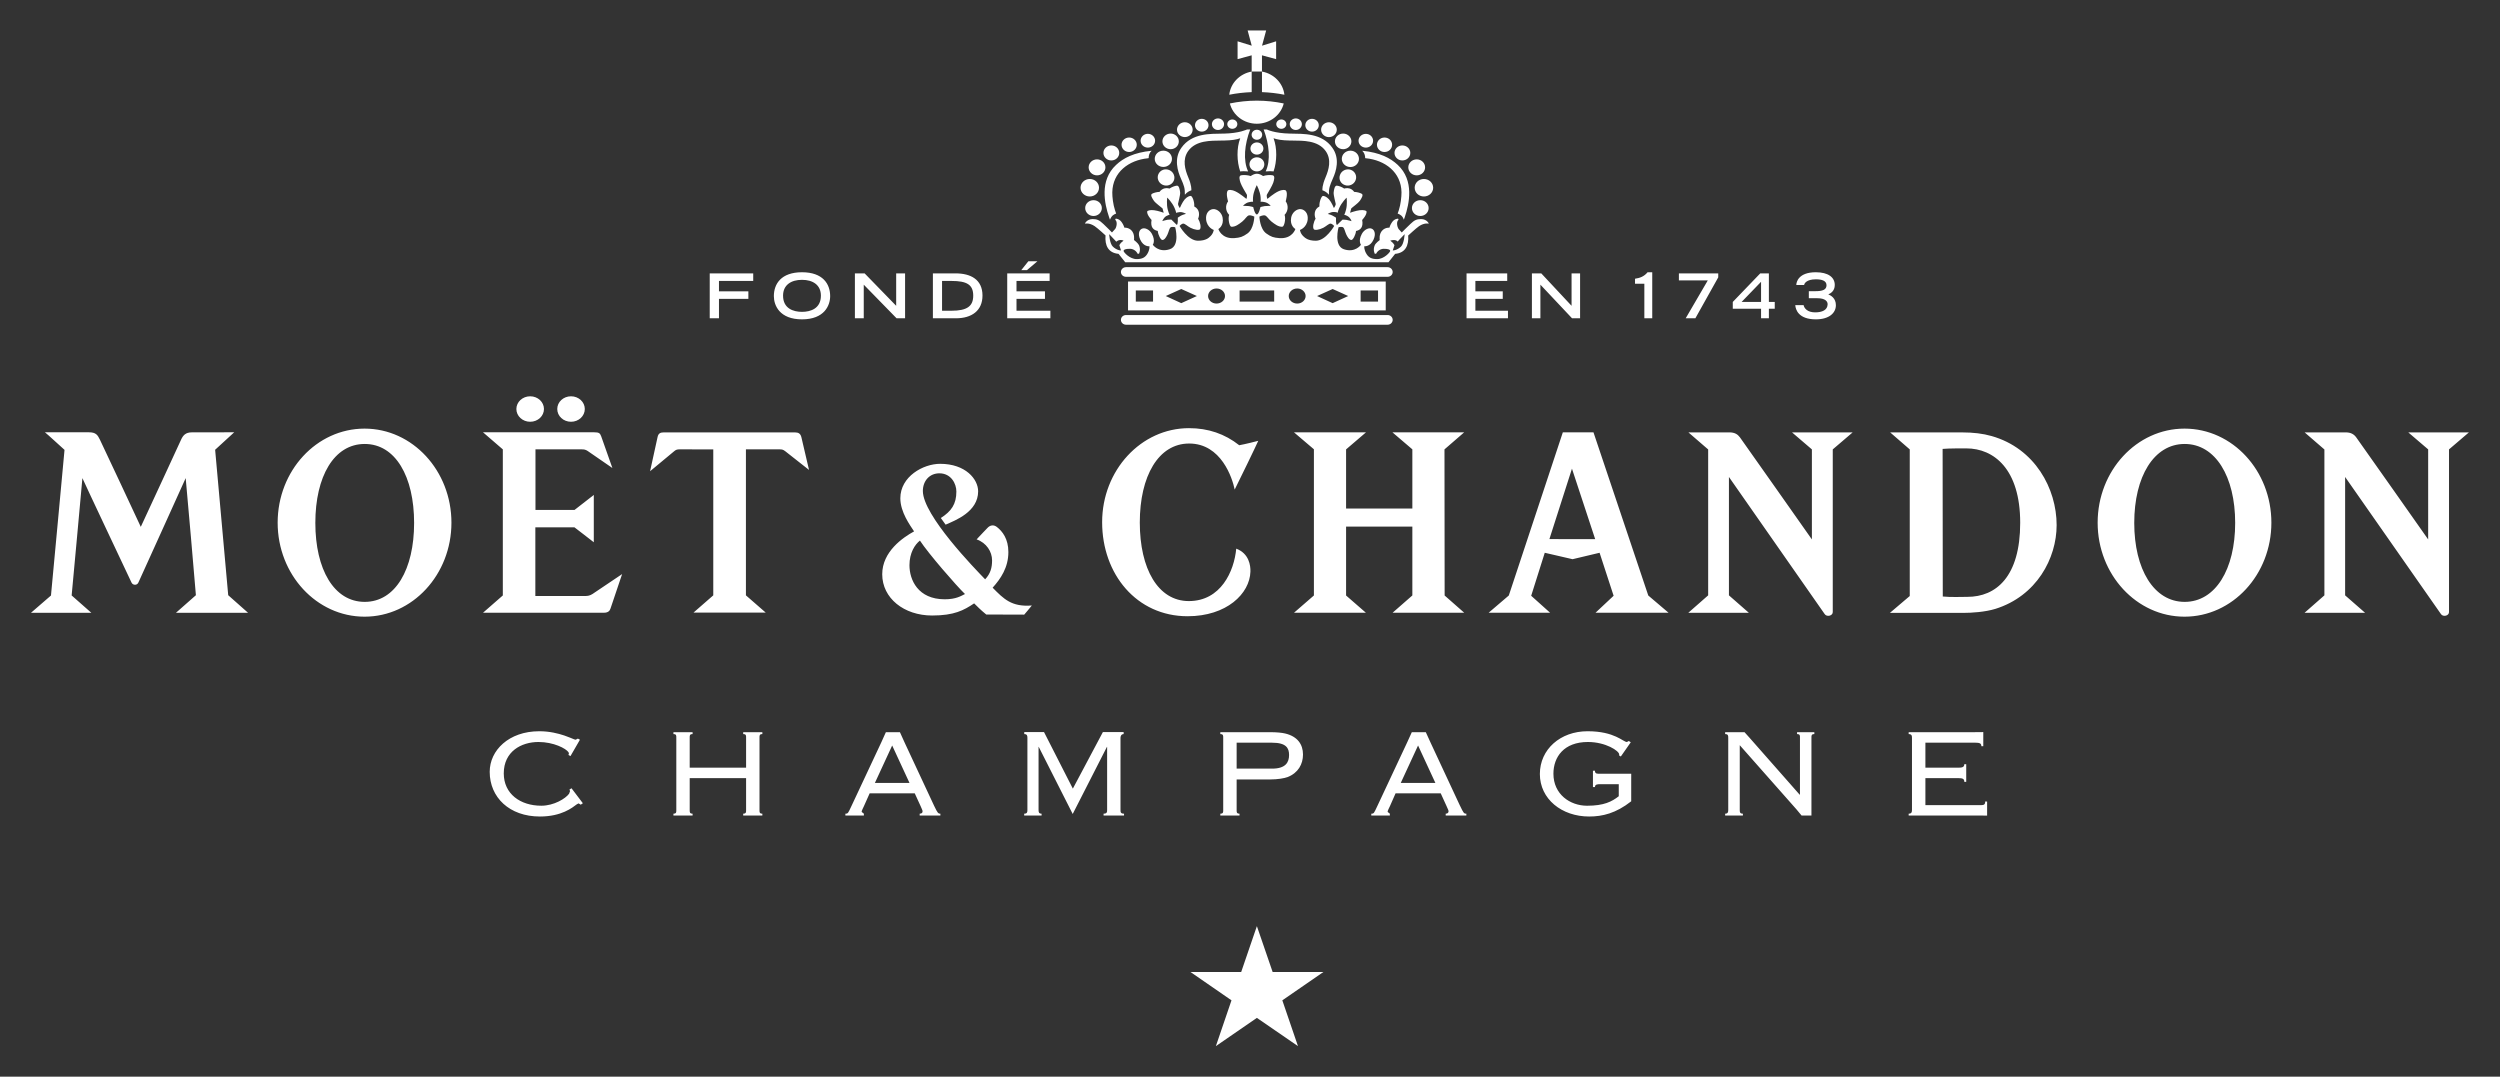
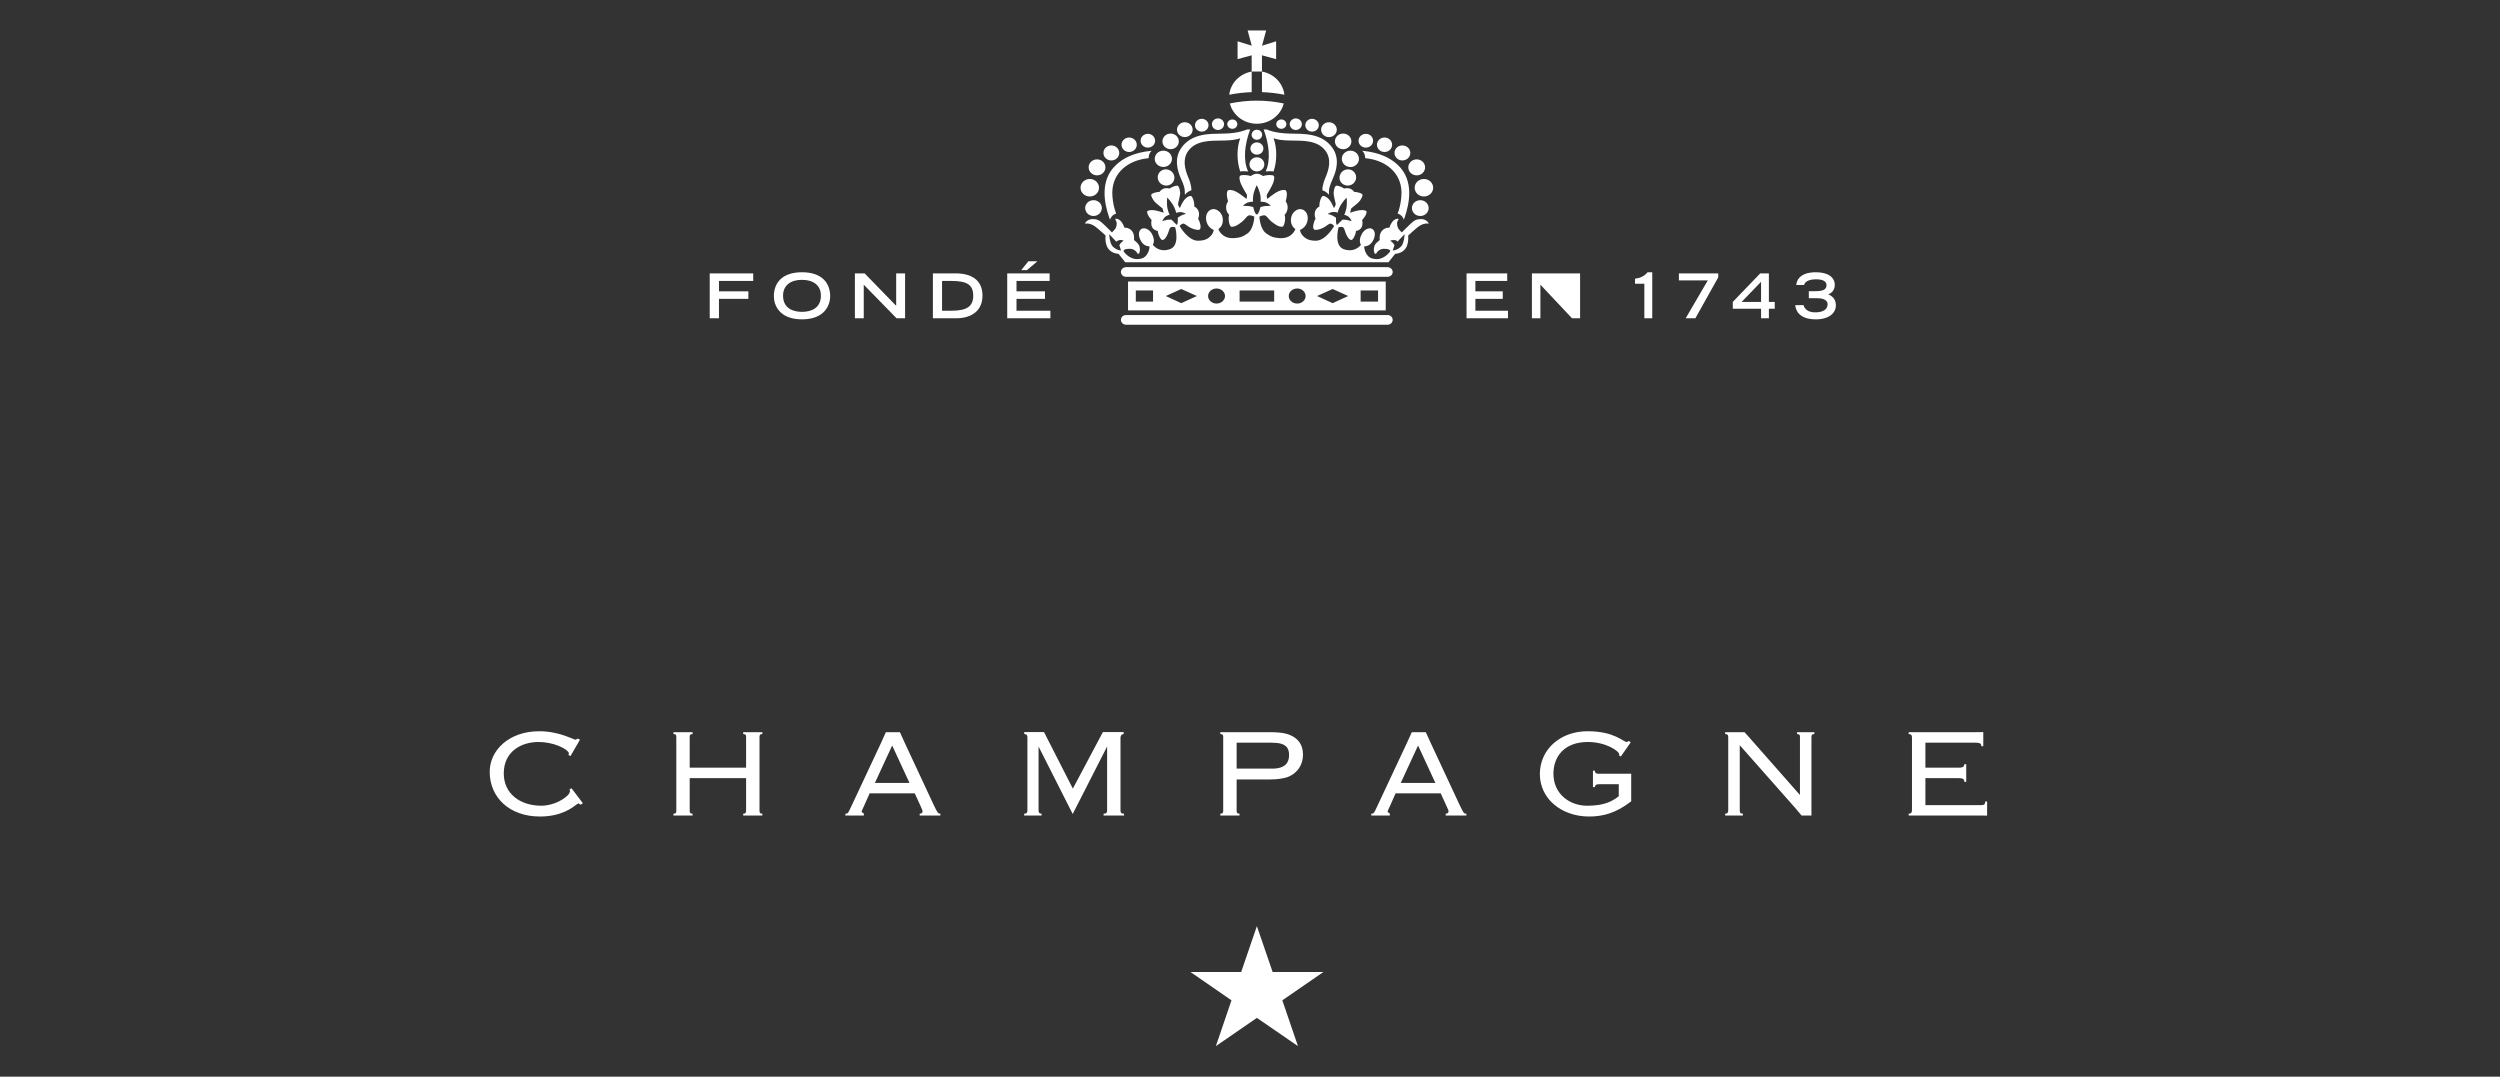
<svg xmlns="http://www.w3.org/2000/svg" width="100%" height="100%" viewBox="0 0 1024 441" xml:space="preserve" style="fill-rule:evenodd;clip-rule:evenodd;stroke-linejoin:round;stroke-miterlimit:2;">
  <rect x="0" y="0" width="1024" height="441" fill="#333333" stroke="none" />
  <g id="Fill-1" transform="matrix(6.429,0,0,6.429,12.695,12.481)">
-     <path d="M76.537,6.266C76.716,6.266 76.858,6.133 76.858,5.967C76.858,5.805 76.716,5.67 76.537,5.67C76.363,5.67 76.217,5.805 76.217,5.967C76.217,6.133 76.363,6.266 76.537,6.266ZM77.772,2.618C77.012,2.753 76.422,3.354 76.344,4.094C76.807,4.001 77.287,3.947 77.772,3.928L77.772,2.618ZM79.856,4.094C79.772,3.354 79.187,2.756 78.427,2.618L78.427,3.928C78.913,3.947 79.391,4.001 79.855,4.094ZM73.512,6.792C73.787,6.792 74.011,6.58 74.011,6.319C74.011,6.06 73.787,5.846 73.512,5.846C73.239,5.846 73.013,6.06 73.013,6.319C73.013,6.58 73.239,6.792 73.512,6.792ZM75.627,6.34C75.839,6.34 76.012,6.172 76.012,5.967C76.012,5.769 75.839,5.603 75.627,5.603C75.411,5.603 75.238,5.769 75.238,5.967C75.238,6.172 75.411,6.34 75.627,6.34ZM78.427,1.583L79.329,1.826L79.329,0.69L78.431,0.969L78.693,0L77.514,0L77.775,0.969L76.873,0.69L76.873,1.826L77.771,1.583L77.771,2.618L78.427,2.618L78.427,1.583ZM74.591,6.445C74.83,6.445 75.022,6.262 75.022,6.036C75.022,5.81 74.83,5.629 74.591,5.629C74.354,5.629 74.159,5.81 74.159,6.036C74.159,6.262 74.354,6.445 74.591,6.445ZM79.338,5.967C79.338,6.133 79.482,6.266 79.663,6.266C79.836,6.266 79.981,6.133 79.981,5.967C79.981,5.805 79.836,5.67 79.663,5.67C79.482,5.67 79.338,5.805 79.338,5.967ZM83.513,8.18C83.513,8.465 83.759,8.701 84.061,8.701C84.364,8.701 84.607,8.465 84.607,8.18C84.607,7.89 84.364,7.658 84.061,7.658C83.759,7.658 83.513,7.89 83.513,8.18ZM83.599,7.564C83.887,7.564 84.124,7.342 84.124,7.065C84.124,6.792 83.887,6.568 83.599,6.568C83.309,6.568 83.075,6.792 83.075,7.065C83.075,7.341 83.309,7.564 83.599,7.564ZM85.047,7.463C85.301,7.463 85.507,7.269 85.507,7.025C85.507,6.781 85.301,6.587 85.047,6.587C84.789,6.587 84.58,6.781 84.58,7.025C84.58,7.269 84.789,7.463 85.047,7.463ZM82.694,6.795C82.969,6.795 83.194,6.58 83.194,6.319C83.194,6.06 82.969,5.847 82.694,5.847C82.421,5.847 82.195,6.06 82.195,6.319C82.195,6.58 82.421,6.795 82.694,6.795ZM80.583,6.34C80.796,6.34 80.969,6.172 80.969,5.967C80.969,5.769 80.796,5.603 80.583,5.603C80.369,5.603 80.196,5.769 80.196,5.967C80.196,6.172 80.369,6.34 80.583,6.34ZM72.609,7.564C72.895,7.564 73.13,7.342 73.13,7.065C73.13,6.792 72.895,6.568 72.609,6.568C72.32,6.568 72.084,6.792 72.084,7.065C72.084,7.341 72.32,7.564 72.609,7.564ZM64.947,17.856L62.788,17.856L62.788,17.099L64.602,17.099L64.602,16.62L62.788,16.62L62.788,15.958L64.898,15.958L64.898,15.476L62.197,15.476L62.197,18.337L64.947,18.337L64.947,17.856ZM69.966,7.743C70.233,7.743 70.451,7.534 70.451,7.28C70.451,7.028 70.233,6.82 69.966,6.82C69.698,6.82 69.48,7.028 69.48,7.28C69.48,7.534 69.698,7.743 69.966,7.743ZM49.122,17.927C48.559,17.927 47.915,17.707 47.915,16.896C47.915,16.209 48.435,15.887 49.122,15.887C49.809,15.887 50.326,16.209 50.326,16.896C50.326,17.707 49.683,17.927 49.122,17.927ZM49.122,15.404C47.795,15.404 47.329,16.145 47.329,16.926C47.329,17.521 47.698,18.405 49.122,18.405C50.545,18.405 50.916,17.521 50.916,16.926C50.916,16.145 50.446,15.404 49.122,15.404ZM86.755,18.437C86.755,18.266 86.609,18.13 86.432,18.13L69.765,18.13C69.584,18.13 69.441,18.266 69.441,18.437C69.441,18.607 69.584,18.747 69.765,18.747L86.432,18.747C86.609,18.747 86.755,18.607 86.755,18.437ZM45.376,44.828C45.571,44.828 45.56,44.927 45.56,45.069L45.56,46.969L41.967,46.969L41.967,45.069C41.967,44.927 41.957,44.828 42.151,44.828L42.151,44.706L40.931,44.706L40.931,44.828C41.125,44.828 41.114,44.927 41.114,45.069L41.114,49.656C41.114,49.798 41.125,49.899 40.931,49.899L40.931,50.018L42.151,50.018L42.151,49.899C41.959,49.899 41.967,49.798 41.967,49.656L41.967,47.634L45.56,47.634L45.56,49.656C45.56,49.798 45.57,49.899 45.376,49.899L45.376,50.018L46.596,50.018L46.596,49.899C46.405,49.899 46.414,49.798 46.414,49.656L46.414,45.069C46.414,44.927 46.404,44.828 46.596,44.828L46.596,44.706L45.376,44.706L45.376,44.828ZM69.414,49.656L69.414,45.065C69.414,44.988 69.446,44.828 69.614,44.828L69.614,44.701L68.291,44.701L66.378,48.303L64.542,44.701L63.283,44.701L63.283,44.828C63.468,44.828 63.483,44.942 63.483,45.065L63.483,49.656C63.483,49.798 63.473,49.899 63.278,49.899L63.278,50.018L64.386,50.018L64.386,49.899C64.213,49.899 64.193,49.805 64.193,49.656L64.193,45.643L64.205,45.643L66.369,49.919L68.549,45.643L68.562,45.643L68.562,49.656C68.562,49.798 68.552,49.899 68.336,49.899L68.336,50.018L69.639,50.018L69.639,49.899C69.419,49.899 69.414,49.798 69.414,49.656L69.414,49.656ZM58.644,17.856L58.045,17.856L58.045,15.958L58.644,15.958C59.627,15.958 60.031,16.195 60.031,16.896C60.031,17.566 59.642,17.856 58.644,17.856ZM58.907,15.476L57.461,15.476L57.461,18.337L58.932,18.337C59.924,18.337 60.621,17.862 60.621,16.889C60.621,15.857 59.858,15.476 58.907,15.476ZM53.766,47.939L54.867,45.555L55.97,47.939L53.766,47.939ZM57.537,49.392L55.663,45.375C55.554,45.139 55.36,44.706 55.36,44.706L54.466,44.706C54.466,44.706 54.286,45.111 54.179,45.344L52.267,49.424C52.056,49.867 52.059,49.899 51.886,49.899L51.886,50.018L53.064,50.018L53.064,49.899L52.921,49.786C52.922,49.703 53.017,49.535 53.071,49.412L53.432,48.603L56.305,48.603L56.676,49.412C56.784,49.656 56.803,49.694 56.803,49.758C56.803,49.846 56.738,49.899 56.619,49.899L56.619,50.018L57.938,50.018L57.938,49.899C57.797,49.899 57.764,49.867 57.537,49.392ZM34.306,48.361L34.344,48.459L34.283,48.628C34.056,48.938 33.318,49.392 32.514,49.392C31.177,49.392 30.121,48.639 30.121,47.333C30.121,45.94 31.232,45.332 32.333,45.332C33.292,45.332 34.09,45.744 34.249,45.989L34.272,46.07L34.242,46.158L34.372,46.229L34.974,45.187L34.844,45.116L34.7,45.187L34.613,45.165C34.473,45.116 34.286,45.021 33.977,44.918C33.584,44.788 33.042,44.647 32.383,44.647C30.441,44.647 29.225,45.868 29.225,47.232C29.225,48.861 30.481,50.08 32.423,50.08C33.813,50.08 34.495,49.51 34.771,49.305L34.885,49.243L35.027,49.326L35.16,49.234L34.437,48.28L34.306,48.361ZM86.234,7.743C86.507,7.743 86.719,7.534 86.719,7.28C86.719,7.028 86.507,6.82 86.234,6.82C85.968,6.82 85.752,7.028 85.752,7.28C85.752,7.534 85.968,7.743 86.234,7.743ZM68.829,8.281C69.108,8.281 69.334,8.068 69.334,7.801C69.334,7.539 69.108,7.325 68.829,7.325C68.552,7.325 68.326,7.539 68.326,7.801C68.326,8.068 68.552,8.281 68.829,8.281ZM72.144,8.695C72.451,8.695 72.692,8.465 72.692,8.18C72.692,7.89 72.451,7.658 72.144,7.658C71.841,7.658 71.595,7.89 71.595,8.18C71.595,8.465 71.841,8.695 72.144,8.695ZM43.832,17.099L45.705,17.099L45.705,16.62L43.832,16.62L43.832,15.958L46.014,15.958L46.014,15.476L43.243,15.476L43.243,18.337L43.832,18.337L43.832,17.099ZM71.156,7.463C71.411,7.463 71.619,7.269 71.619,7.025C71.619,6.781 71.412,6.584 71.156,6.584C70.903,6.584 70.695,6.781 70.695,7.025C70.695,7.269 70.903,7.463 71.156,7.463ZM67.918,9.231C68.216,9.231 68.453,9 68.453,8.72C68.453,8.439 68.216,8.212 67.918,8.212C67.625,8.212 67.384,8.439 67.384,8.72C67.384,9 67.625,9.231 67.918,9.231ZM53.056,16.195L55.147,18.337L55.689,18.337L55.689,15.476L55.122,15.476L55.122,17.542L53.112,15.476L52.492,15.476L52.492,18.337L53.056,18.337L53.056,16.195ZM64.118,14.706L63.541,14.706L63.093,15.268L63.456,15.268L64.118,14.706ZM67.458,10.577C67.783,10.577 68.045,10.328 68.045,10.02C68.045,9.71 67.783,9.462 67.458,9.462C67.133,9.462 66.868,9.71 66.868,10.02C66.868,10.328 67.133,10.577 67.458,10.577ZM81.616,6.445C81.856,6.445 82.047,6.264 82.047,6.036C82.047,5.81 81.856,5.629 81.616,5.629C81.381,5.629 81.188,5.81 81.188,6.036C81.188,6.264 81.381,6.445 81.616,6.445ZM87.369,8.281C87.652,8.281 87.878,8.068 87.878,7.801C87.878,7.539 87.652,7.325 87.369,7.325C87.095,7.325 86.87,7.539 86.87,7.801C86.87,8.068 87.095,8.281 87.369,8.281ZM96.166,16.195L98.179,18.334L98.695,18.334L98.695,15.476L98.152,15.476L98.152,17.542L96.222,15.476L95.625,15.476L95.625,18.334L96.166,18.334L96.166,16.195ZM70.389,17.276L71.488,17.276L71.488,16.563L70.389,16.563L70.389,17.276ZM73.286,16.471L74.281,16.919L73.286,17.373L72.297,16.919L73.286,16.471ZM75.532,16.438C75.833,16.438 76.072,16.656 76.072,16.919C76.072,17.183 75.833,17.399 75.532,17.399C75.236,17.399 74.994,17.183 74.994,16.919C74.994,16.656 75.236,16.438 75.532,16.438ZM77.002,17.276L79.205,17.276L79.205,16.563L77.002,16.563L77.002,17.276ZM80.675,16.438C80.966,16.438 81.208,16.656 81.208,16.919C81.208,17.183 80.967,17.399 80.675,17.399C80.374,17.399 80.133,17.183 80.133,16.919C80.133,16.656 80.374,16.438 80.675,16.438ZM82.93,16.471L83.922,16.919L82.93,17.373L81.938,16.919L82.93,16.471ZM84.713,17.276L85.822,17.276L85.822,16.563L84.713,16.563L84.713,17.276ZM69.894,17.834L86.312,17.834L86.312,15.995L69.894,15.995L69.894,17.834ZM102.194,15.817L102.194,16.136L102.789,16.136L102.789,18.334L103.292,18.334L103.292,15.404L102.995,15.404C102.77,15.679 102.503,15.772 102.194,15.817ZM87.27,47.939L88.372,45.555L89.475,47.939L87.27,47.939ZM91.043,49.392L89.17,45.375C89.062,45.139 88.865,44.706 88.865,44.706L87.974,44.706C87.974,44.706 87.79,45.111 87.684,45.344L85.772,49.424C85.561,49.867 85.566,49.899 85.393,49.899L85.393,50.018L86.574,50.018L86.574,49.899L86.432,49.787C86.432,49.703 86.527,49.535 86.583,49.412L86.939,48.603L89.816,48.603L90.185,49.412C90.296,49.656 90.314,49.694 90.314,49.758C90.304,49.846 90.247,49.899 90.133,49.899L90.133,50.018L91.449,50.018L91.449,49.899C91.293,49.899 91.273,49.867 91.045,49.392L91.043,49.392ZM92.024,17.099L93.768,17.099L93.768,16.62L92.024,16.62L92.024,15.958L94.052,15.958L94.052,15.476L91.461,15.476L91.461,18.334L94.1,18.334L94.1,17.856L92.024,17.856L92.024,17.099ZM79.106,59.984C79.106,59.984 78.322,57.694 78.103,57.064C77.961,57.486 77.748,58.1 77.748,58.1L77.104,59.984C77.104,59.984 74.569,59.985 73.874,59.987C74.434,60.375 76.485,61.791 76.485,61.791C76.485,61.791 75.703,64.083 75.49,64.709C76.053,64.324 78.103,62.909 78.103,62.909C78.103,62.909 80.156,64.324 80.721,64.709C80.507,64.083 79.724,61.791 79.724,61.791C79.724,61.791 81.77,60.375 82.339,59.987C81.641,59.985 79.106,59.984 79.106,59.984ZM88.156,10.02C88.156,10.328 88.417,10.577 88.743,10.577C89.07,10.577 89.334,10.328 89.334,10.02C89.334,9.71 89.07,9.462 88.743,9.462C88.417,9.462 88.156,9.71 88.156,10.02ZM104.99,15.925L106.83,15.925L105.425,18.334L106.041,18.334L107.497,15.729L107.497,15.476L104.99,15.476L104.99,15.925ZM86.755,15.389C86.755,15.22 86.609,15.08 86.432,15.08L69.765,15.08C69.584,15.08 69.441,15.22 69.441,15.389C69.441,15.559 69.584,15.694 69.765,15.694L86.432,15.694C86.609,15.694 86.755,15.559 86.755,15.389ZM108.985,17.296L110.225,16.012L110.225,17.296L108.985,17.296ZM110.225,18.334L110.723,18.334L110.723,17.728L111.097,17.728L111.097,17.296L110.723,17.296L110.723,15.476L110.173,15.476L108.423,17.296L108.423,17.728L110.225,17.728L110.225,18.334ZM112.519,44.828C112.716,44.828 112.703,44.927 112.703,45.069L112.703,48.686L112.682,48.686L109.497,45.069L109.17,44.706L107.937,44.706L107.937,44.828C108.13,44.828 108.134,44.927 108.134,45.069L108.134,49.656C108.134,49.798 108.116,49.899 107.937,49.899L107.937,50.018L109.067,50.018L109.067,49.899C108.872,49.899 108.867,49.798 108.867,49.656L108.867,45.536L112.48,49.624L112.807,50.018L113.435,50.018L113.435,45.069C113.435,44.927 113.425,44.828 113.619,44.828L113.619,44.706L112.519,44.706L112.519,44.828ZM124.504,49.123C124.504,49.377 124.373,49.353 124.087,49.353L120.695,49.353L120.695,47.634L122.776,47.634C123.065,47.634 123.174,47.671 123.174,47.871L123.296,47.871L123.296,46.745L123.174,46.745C123.174,46.958 122.999,46.969 122.756,46.969L120.695,46.969L120.695,45.375L123.861,45.375C124.168,45.375 124.259,45.428 124.259,45.598L124.383,45.598L124.383,44.701C124.383,44.701 124.198,44.706 123.852,44.706L119.629,44.706L119.629,44.828C119.817,44.828 119.84,44.927 119.84,45.069L119.84,49.656C119.84,49.798 119.817,49.899 119.629,49.899L119.629,50.018L124.148,50.018C124.398,50.018 124.627,50.021 124.627,50.021L124.627,49.124L124.504,49.123ZM114.509,16.813C114.648,16.758 114.921,16.602 114.921,16.216C114.921,15.722 114.496,15.404 113.712,15.404C112.62,15.404 112.47,16.019 112.47,16.216L112.971,16.216C112.971,16.128 113.115,15.854 113.716,15.854C114.11,15.854 114.395,15.95 114.395,16.233C114.395,16.53 114.122,16.61 113.687,16.61L113.268,16.61L113.268,17.059L113.811,17.059C114.32,17.059 114.468,17.264 114.466,17.446C114.456,17.818 114.11,17.96 113.67,17.96C113.193,17.96 112.976,17.713 112.935,17.498L112.404,17.498C112.424,17.793 112.615,18.405 113.716,18.405C114.562,18.405 114.992,17.999 114.992,17.503C114.992,17.045 114.659,16.878 114.509,16.813ZM99.64,47.16L99.514,47.164L99.514,48.205L99.643,48.204C99.643,48.038 99.776,48.019 99.99,48.019L101.159,48.019L101.159,48.787C100.718,49.133 100.213,49.393 99.14,49.393C98.059,49.393 96.996,48.666 96.996,47.354C96.996,46.283 97.667,45.332 99.192,45.332C100.326,45.332 101.188,45.899 101.188,46.13L101.17,46.177L101.29,46.257L101.923,45.35L101.8,45.268L101.68,45.332C101.435,45.338 100.918,44.647 99.167,44.647C97.443,44.647 96.132,45.796 96.132,47.372C96.132,48.968 97.529,50.08 99.271,50.08C100.123,50.08 100.977,49.876 101.952,49.11L101.952,47.739C101.952,47.513 101.953,47.354 101.953,47.354L99.99,47.354C99.814,47.354 99.64,47.384 99.64,47.16L99.64,47.16ZM79.814,4.65C79.265,4.535 78.688,4.471 78.099,4.471C77.51,4.471 76.936,4.535 76.383,4.65C76.566,5.39 77.265,5.942 78.099,5.942C78.933,5.942 79.633,5.39 79.814,4.65ZM75.921,6.571C75.152,6.587 73.963,6.529 73.296,7.47C72.799,8.164 73.056,8.967 73.261,9.428C73.468,9.895 73.522,10.045 73.515,10.465C73.657,10.285 73.86,10.202 73.928,10.185C73.928,10.134 73.954,9.883 73.731,9.357C73.527,8.869 73.34,8.231 73.721,7.687C74.219,6.985 75.187,7.025 75.815,7.014L76.035,7.011C76.482,7.003 76.813,6.953 77.041,6.867C76.804,7.49 76.821,8.349 77.041,8.984C77.153,8.959 77.386,8.965 77.545,8.98C77.213,8.278 77.318,7.253 77.677,6.308L77.472,6.309C77.462,6.309 77.003,6.551 75.978,6.572L75.921,6.571ZM78.103,8.98C78.364,8.98 78.577,8.779 78.577,8.527C78.577,8.281 78.364,8.08 78.103,8.08C77.841,8.08 77.63,8.281 77.63,8.527C77.63,8.778 77.841,8.98 78.103,8.98ZM78.103,6.964C78.291,6.964 78.44,6.823 78.44,6.645C78.44,6.467 78.291,6.325 78.103,6.325C77.92,6.325 77.767,6.467 77.767,6.645C77.767,6.823 77.92,6.964 78.103,6.964ZM89.046,11.314C89.046,11.036 88.808,10.812 88.514,10.812C88.218,10.812 87.981,11.036 87.981,11.314C87.981,11.596 88.218,11.82 88.514,11.82C88.808,11.82 89.046,11.596 89.046,11.314ZM87.071,11.664C87.226,11.726 87.377,11.796 87.466,12.056C87.507,11.95 87.466,12.056 87.525,11.892C87.811,11.047 88.143,9.556 87.076,8.563C86.616,8.132 85.942,7.773 84.815,7.663C84.948,7.79 85.001,7.949 85.004,8.132L85.037,8.14C86.27,8.26 87.297,9.03 87.317,10.312C87.317,10.613 87.264,11.085 87.149,11.442C87.097,11.605 87.088,11.613 87.071,11.664L87.071,11.664ZM84.393,9.538C84.499,9.271 84.355,8.972 84.083,8.877C83.807,8.785 83.502,8.925 83.402,9.195C83.296,9.466 83.435,9.76 83.714,9.853C83.987,9.948 84.293,9.807 84.393,9.538ZM88.285,9.231C88.583,9.231 88.82,9.003 88.82,8.72C88.82,8.439 88.583,8.212 88.285,8.212C87.991,8.212 87.75,8.439 87.75,8.72C87.75,9.003 87.991,9.231 88.285,9.231ZM67.695,11.82C67.989,11.82 68.225,11.592 68.225,11.314C68.225,11.036 67.989,10.812 67.695,10.812C67.402,10.812 67.164,11.036 67.164,11.314C67.164,11.592 67.402,11.82 67.695,11.82ZM76.813,45.377L79.075,45.377C79.97,45.377 80.154,45.719 80.154,46.159C80.154,46.613 79.95,47.029 79.075,47.029L76.813,47.029L76.813,45.377ZM78.953,47.718C79.428,47.718 79.852,47.645 80.062,47.566C80.733,47.303 81.041,46.745 81.041,46.13C81.041,45.485 80.691,44.973 79.894,44.788C79.702,44.744 79.393,44.706 78.918,44.706L75.774,44.706L75.774,44.828C75.966,44.828 75.958,44.927 75.958,45.069L75.958,49.656C75.958,49.798 75.968,49.899 75.774,49.899L75.774,50.018L76.996,50.018L76.996,49.899C76.805,49.899 76.813,49.798 76.813,49.656L76.813,47.718L78.953,47.718ZM86.759,14.014L86.87,13.676L86.769,13.536L86.601,13.389C86.601,13.389 86.75,13.342 86.877,13.353C87.005,13.365 87.073,13.446 87.075,13.45C87.075,13.443 87.099,13.417 87.174,13.333C87.372,13.122 87.517,12.976 87.517,12.976C87.517,12.976 87.485,13.577 87.284,13.769C87.044,14 86.777,14.028 86.76,14.014L86.759,14.014ZM83.146,11.931C83.146,11.931 83.064,11.867 82.933,11.801C82.82,11.737 82.621,11.69 82.621,11.69C82.621,11.69 82.793,11.553 83.033,11.564C83.188,11.568 83.257,11.613 83.257,11.613C83.257,11.613 83.242,11.57 83.352,11.309C83.502,10.958 83.819,10.652 83.819,10.652C83.819,10.652 83.879,11.07 83.778,11.437C83.704,11.712 83.665,11.743 83.665,11.743C83.665,11.743 83.748,11.754 83.873,11.823C84.082,11.939 84.132,12.15 84.132,12.15C84.132,12.15 83.948,12.092 83.806,12.067C83.678,12.045 83.554,12.056 83.554,12.056L83.213,12.389C83.117,12.384 83.145,11.931 83.145,11.931L83.146,11.931ZM78.103,11.722C77.967,11.723 77.872,11.254 77.872,11.254C77.872,11.254 77.738,11.207 77.601,11.189C77.445,11.172 77.219,11.176 77.219,11.176C77.219,11.176 77.365,10.98 77.614,10.937C77.773,10.898 77.867,10.912 77.867,10.912C77.867,10.912 77.84,10.919 77.857,10.628C77.884,10.248 78.092,9.863 78.098,9.856C78.098,9.863 78.313,10.248 78.341,10.628C78.359,10.919 78.331,10.915 78.331,10.915C78.331,10.915 78.422,10.898 78.584,10.933C78.852,10.98 78.982,11.176 78.982,11.176C78.982,11.176 78.756,11.17 78.603,11.189C78.453,11.211 78.328,11.254 78.328,11.254C78.328,11.254 78.233,11.723 78.094,11.722L78.103,11.722ZM72.994,12.384L72.655,12.05C72.655,12.05 72.522,12.045 72.401,12.061C72.27,12.081 72.078,12.147 72.078,12.147C72.078,12.147 72.155,11.923 72.339,11.82C72.469,11.749 72.549,11.737 72.549,11.737C72.549,11.737 72.505,11.705 72.43,11.434C72.329,11.063 72.392,10.648 72.392,10.648C72.392,10.648 72.705,10.951 72.855,11.302C72.969,11.568 72.954,11.622 72.954,11.622C72.954,11.622 73.025,11.588 73.176,11.573C73.4,11.55 73.587,11.685 73.587,11.685C73.587,11.685 73.406,11.726 73.271,11.796C73.169,11.851 73.065,11.927 73.065,11.927C73.065,11.927 73.091,12.381 72.994,12.384L72.994,12.384ZM68.925,13.769C68.721,13.577 68.693,12.976 68.693,12.976C68.693,12.976 68.839,13.122 69.031,13.333C69.128,13.438 69.144,13.456 69.145,13.458C69.146,13.458 69.234,13.368 69.364,13.352C69.488,13.333 69.61,13.389 69.61,13.389L69.435,13.536L69.34,13.676L69.447,14.014C69.432,14.028 69.162,13.999 68.925,13.769L68.925,13.769ZM87.747,13.061C87.747,13.061 88.241,12.602 88.437,12.467C88.789,12.233 89.06,12.307 89.06,12.307C89.06,12.307 88.942,12.017 88.561,12.017C88.293,12.017 88.143,12.075 87.883,12.33C87.656,12.542 87.334,12.869 87.334,12.869L87.127,12.644C87.05,12.528 86.965,12.19 87.127,12.061L87.103,11.991C87.103,11.991 86.889,11.974 86.719,12.207C86.591,12.384 86.548,12.564 86.548,12.564C86.548,12.564 86.299,12.542 86.114,12.721C85.859,12.956 85.93,13.352 85.93,13.352C85.93,13.352 85.675,13.542 85.615,13.679C85.479,13.982 85.615,14.226 85.615,14.226L85.7,14.226C85.782,14.046 85.977,13.914 86.178,13.91C86.484,13.906 86.601,13.969 86.596,14.051C86.586,14.134 86.201,14.566 85.766,14.566C85.423,14.566 85.237,14.471 85.096,14.253C84.912,13.965 84.947,13.748 84.947,13.748C84.947,13.748 85.32,13.797 85.533,13.328C85.7,12.964 85.595,12.716 85.438,12.636C85.245,12.532 84.933,12.689 84.788,12.964C84.544,13.42 84.734,13.655 84.734,13.655C84.734,13.655 84.374,14.182 83.645,13.939C82.982,13.713 83.306,12.537 83.306,12.537C83.306,12.537 83.498,12.485 83.588,12.537C83.679,12.587 83.712,12.809 83.796,12.992C83.861,13.131 83.982,13.349 84.124,13.349C84.224,13.349 84.397,13.026 84.419,12.775C84.684,12.721 84.9,12.553 84.811,12.072C84.811,12.072 85.132,11.737 85.088,11.522C85.088,11.49 84.912,11.417 84.656,11.452C84.395,11.485 84.04,11.613 84.04,11.613L84.116,11.337C84.184,11.265 84.555,11.007 84.662,10.854C84.765,10.704 84.904,10.479 84.789,10.408C84.678,10.339 84.457,10.287 84.303,10.284C84.303,10.284 84.208,10.136 84.041,10.076L84.009,10.067C83.839,10.016 83.663,10.071 83.663,10.071C83.543,9.984 83.335,9.899 83.202,9.887C83.063,9.871 83.014,10.131 82.995,10.311C82.974,10.489 83.113,10.949 83.125,11.049C83.135,11.142 83.011,11.314 83.011,11.314C83.011,11.314 82.864,10.948 82.697,10.757C82.528,10.574 82.362,10.532 82.304,10.542C82.215,10.563 82.068,10.91 82.088,11.211C81.718,11.404 81.758,11.796 81.844,11.994C81.723,12.177 81.633,12.535 81.729,12.663C81.785,12.742 82.08,12.703 82.34,12.568C82.528,12.468 82.689,12.299 82.797,12.305C82.905,12.311 83.028,12.455 83.028,12.455C83.028,12.455 82.507,13.387 81.867,13.396C81.337,13.403 81.135,13.175 81.135,13.175C80.866,12.968 80.848,12.708 80.848,12.708C80.848,12.708 81.285,12.564 81.341,12.036C81.38,11.622 81.126,11.408 80.905,11.383C80.631,11.353 80.339,11.611 80.286,11.927C80.19,12.453 80.556,12.65 80.556,12.65C80.556,12.65 80.367,13.287 79.541,13.23C79.156,13.199 79.011,13.151 78.702,12.932C78.287,12.636 78.264,11.858 78.264,11.858C78.264,11.858 78.474,11.754 78.607,11.781C78.737,11.805 78.841,12.023 79.036,12.178C79.253,12.346 79.481,12.523 79.728,12.504C79.847,12.496 79.96,12 79.868,11.747C80.103,11.51 80.125,11.139 79.939,10.886C79.939,10.886 80.094,10.362 79.954,10.201C79.913,10.153 79.746,10.12 79.459,10.254C79.179,10.386 78.77,10.732 78.77,10.732C78.77,10.732 78.693,10.53 78.751,10.44C78.808,10.35 79.081,9.89 79.143,9.706C79.203,9.526 79.274,9.256 79.108,9.226C78.944,9.192 78.667,9.216 78.497,9.275C78.412,9.216 78.255,9.126 78.102,9.126C77.947,9.126 77.795,9.216 77.711,9.275C77.539,9.216 77.263,9.192 77.099,9.226C76.929,9.256 77,9.526 77.061,9.706C77.122,9.89 77.395,10.35 77.453,10.44C77.509,10.531 77.437,10.732 77.437,10.732C77.437,10.732 77.023,10.386 76.743,10.254C76.458,10.12 76.291,10.153 76.249,10.197C76.107,10.362 76.267,10.886 76.267,10.886C76.083,11.139 76.097,11.51 76.337,11.747C76.248,12 76.356,12.495 76.475,12.504C76.728,12.523 76.953,12.346 77.168,12.178C77.364,12.023 77.466,11.803 77.597,11.781C77.73,11.754 77.94,11.858 77.94,11.858C77.94,11.858 77.919,12.636 77.505,12.932C77.193,13.151 77.047,13.199 76.662,13.23C75.84,13.287 75.649,12.65 75.649,12.65C75.649,12.65 76.015,12.453 75.92,11.927C75.866,11.611 75.574,11.353 75.298,11.383C75.077,11.406 74.827,11.622 74.867,12.036C74.921,12.564 75.355,12.708 75.355,12.708C75.355,12.708 75.334,12.968 75.07,13.175C75.07,13.175 74.87,13.403 74.34,13.396C73.699,13.387 73.177,12.455 73.177,12.455C73.177,12.455 73.299,12.311 73.41,12.305C73.515,12.299 73.675,12.467 73.865,12.568C74.129,12.703 74.419,12.742 74.478,12.663C74.57,12.535 74.478,12.177 74.358,11.994C74.447,11.796 74.486,11.404 74.112,11.211C74.135,10.91 73.992,10.562 73.898,10.542C73.841,10.532 73.675,10.574 73.509,10.757C73.344,10.948 73.194,11.314 73.194,11.314C73.194,11.314 73.069,11.142 73.079,11.046C73.091,10.949 73.231,10.489 73.214,10.311C73.19,10.131 73.143,9.871 73.003,9.887C72.868,9.899 72.661,9.984 72.539,10.071C72.539,10.071 72.365,10.015 72.193,10.067L72.166,10.076C71.997,10.136 71.899,10.284 71.899,10.284C71.748,10.287 71.528,10.339 71.415,10.408C71.3,10.479 71.439,10.704 71.544,10.854C71.65,11.007 72.021,11.265 72.092,11.337L72.166,11.613C72.166,11.613 71.809,11.485 71.549,11.452C71.293,11.417 71.123,11.49 71.116,11.522C71.072,11.737 71.393,12.071 71.393,12.071C71.307,12.553 71.521,12.72 71.788,12.772C71.806,13.026 71.981,13.349 72.082,13.349C72.229,13.349 72.346,13.129 72.41,12.992C72.497,12.806 72.522,12.587 72.619,12.537C72.71,12.485 72.899,12.537 72.899,12.537C72.899,12.537 73.224,13.713 72.56,13.935C71.834,14.182 71.471,13.651 71.471,13.651C71.471,13.651 71.659,13.42 71.418,12.964C71.273,12.688 70.961,12.532 70.766,12.636C70.609,12.713 70.505,12.959 70.673,13.328C70.885,13.797 71.258,13.748 71.258,13.748C71.258,13.748 71.294,13.964 71.111,14.253C70.971,14.471 70.779,14.566 70.443,14.566C70.001,14.566 69.62,14.134 69.611,14.051C69.611,13.969 69.722,13.904 70.029,13.91C70.228,13.914 70.424,14.046 70.505,14.226L70.591,14.226C70.591,14.226 70.728,13.982 70.591,13.677C70.526,13.542 70.273,13.349 70.273,13.349C70.273,13.349 70.344,12.956 70.094,12.72C69.904,12.542 69.66,12.562 69.66,12.562C69.66,12.562 69.614,12.381 69.484,12.207C69.315,11.974 69.105,11.989 69.105,11.989L69.077,12.061C69.241,12.19 69.16,12.528 69.077,12.644L68.871,12.869C68.871,12.869 68.55,12.542 68.325,12.33C68.059,12.075 67.909,12.017 67.642,12.017C67.261,12.017 67.144,12.307 67.144,12.307C67.144,12.307 67.414,12.233 67.767,12.467C67.967,12.603 68.46,13.057 68.46,13.057C68.408,13.702 68.634,14.173 69.29,14.231L69.717,14.77L86.485,14.77L86.911,14.232C87.566,14.173 87.79,13.702 87.743,13.061L87.747,13.061ZM72.504,9.853C72.778,9.76 72.919,9.462 72.814,9.195C72.713,8.925 72.404,8.785 72.129,8.877C71.858,8.972 71.714,9.27 71.819,9.538C71.921,9.807 72.231,9.948 72.504,9.853ZM71.172,8.14L71.208,8.132C71.208,7.949 71.257,7.791 71.397,7.663C70.269,7.774 69.59,8.132 69.135,8.564C68.063,9.556 68.397,11.047 68.684,11.888C68.737,12.051 68.707,11.951 68.743,12.057C68.853,11.786 68.983,11.726 69.136,11.665C69.117,11.614 69.114,11.605 69.061,11.443C68.944,11.086 68.887,10.614 68.891,10.313C68.913,9.028 69.938,8.26 71.173,8.141L71.172,8.14ZM82.279,10.185C82.345,10.202 82.552,10.285 82.691,10.466C82.681,10.045 82.743,9.895 82.945,9.428C83.153,8.967 83.409,8.164 82.909,7.47C82.246,6.529 81.053,6.587 80.287,6.571L80.228,6.571C79.207,6.551 78.741,6.309 78.74,6.309L78.535,6.308C78.889,7.253 78.994,8.278 78.663,8.979C78.823,8.965 79.052,8.958 79.165,8.983C79.388,8.349 79.399,7.49 79.165,6.866C79.396,6.953 79.729,7.003 80.173,7.011L80.393,7.014C81.02,7.025 81.992,6.985 82.488,7.686C82.873,8.231 82.685,8.869 82.478,9.357C82.254,9.883 82.273,10.134 82.281,10.185L82.279,10.185ZM78.103,7.91C78.331,7.91 78.518,7.737 78.518,7.523C78.518,7.306 78.331,7.132 78.103,7.132C77.877,7.132 77.691,7.306 77.691,7.523C77.691,7.737 77.877,7.91 78.103,7.91Z" style="fill:white;" />
+     <path d="M76.537,6.266C76.716,6.266 76.858,6.133 76.858,5.967C76.858,5.805 76.716,5.67 76.537,5.67C76.363,5.67 76.217,5.805 76.217,5.967C76.217,6.133 76.363,6.266 76.537,6.266ZM77.772,2.618C77.012,2.753 76.422,3.354 76.344,4.094C76.807,4.001 77.287,3.947 77.772,3.928L77.772,2.618ZM79.856,4.094C79.772,3.354 79.187,2.756 78.427,2.618L78.427,3.928C78.913,3.947 79.391,4.001 79.855,4.094ZM73.512,6.792C73.787,6.792 74.011,6.58 74.011,6.319C74.011,6.06 73.787,5.846 73.512,5.846C73.239,5.846 73.013,6.06 73.013,6.319C73.013,6.58 73.239,6.792 73.512,6.792ZM75.627,6.34C75.839,6.34 76.012,6.172 76.012,5.967C76.012,5.769 75.839,5.603 75.627,5.603C75.411,5.603 75.238,5.769 75.238,5.967C75.238,6.172 75.411,6.34 75.627,6.34ZM78.427,1.583L79.329,1.826L79.329,0.69L78.431,0.969L78.693,0L77.514,0L77.775,0.969L76.873,0.69L76.873,1.826L77.771,1.583L77.771,2.618L78.427,2.618L78.427,1.583ZM74.591,6.445C74.83,6.445 75.022,6.262 75.022,6.036C75.022,5.81 74.83,5.629 74.591,5.629C74.354,5.629 74.159,5.81 74.159,6.036C74.159,6.262 74.354,6.445 74.591,6.445ZM79.338,5.967C79.338,6.133 79.482,6.266 79.663,6.266C79.836,6.266 79.981,6.133 79.981,5.967C79.981,5.805 79.836,5.67 79.663,5.67C79.482,5.67 79.338,5.805 79.338,5.967ZM83.513,8.18C83.513,8.465 83.759,8.701 84.061,8.701C84.364,8.701 84.607,8.465 84.607,8.18C84.607,7.89 84.364,7.658 84.061,7.658C83.759,7.658 83.513,7.89 83.513,8.18ZM83.599,7.564C83.887,7.564 84.124,7.342 84.124,7.065C84.124,6.792 83.887,6.568 83.599,6.568C83.309,6.568 83.075,6.792 83.075,7.065C83.075,7.341 83.309,7.564 83.599,7.564ZM85.047,7.463C85.301,7.463 85.507,7.269 85.507,7.025C85.507,6.781 85.301,6.587 85.047,6.587C84.789,6.587 84.58,6.781 84.58,7.025C84.58,7.269 84.789,7.463 85.047,7.463ZM82.694,6.795C82.969,6.795 83.194,6.58 83.194,6.319C83.194,6.06 82.969,5.847 82.694,5.847C82.421,5.847 82.195,6.06 82.195,6.319C82.195,6.58 82.421,6.795 82.694,6.795ZM80.583,6.34C80.796,6.34 80.969,6.172 80.969,5.967C80.969,5.769 80.796,5.603 80.583,5.603C80.369,5.603 80.196,5.769 80.196,5.967C80.196,6.172 80.369,6.34 80.583,6.34ZM72.609,7.564C72.895,7.564 73.13,7.342 73.13,7.065C73.13,6.792 72.895,6.568 72.609,6.568C72.32,6.568 72.084,6.792 72.084,7.065C72.084,7.341 72.32,7.564 72.609,7.564ZM64.947,17.856L62.788,17.856L62.788,17.099L64.602,17.099L64.602,16.62L62.788,16.62L62.788,15.958L64.898,15.958L64.898,15.476L62.197,15.476L62.197,18.337L64.947,18.337L64.947,17.856ZM69.966,7.743C70.233,7.743 70.451,7.534 70.451,7.28C70.451,7.028 70.233,6.82 69.966,6.82C69.698,6.82 69.48,7.028 69.48,7.28C69.48,7.534 69.698,7.743 69.966,7.743ZM49.122,17.927C48.559,17.927 47.915,17.707 47.915,16.896C47.915,16.209 48.435,15.887 49.122,15.887C49.809,15.887 50.326,16.209 50.326,16.896C50.326,17.707 49.683,17.927 49.122,17.927ZM49.122,15.404C47.795,15.404 47.329,16.145 47.329,16.926C47.329,17.521 47.698,18.405 49.122,18.405C50.545,18.405 50.916,17.521 50.916,16.926C50.916,16.145 50.446,15.404 49.122,15.404ZM86.755,18.437C86.755,18.266 86.609,18.13 86.432,18.13L69.765,18.13C69.584,18.13 69.441,18.266 69.441,18.437C69.441,18.607 69.584,18.747 69.765,18.747L86.432,18.747C86.609,18.747 86.755,18.607 86.755,18.437ZM45.376,44.828C45.571,44.828 45.56,44.927 45.56,45.069L45.56,46.969L41.967,46.969L41.967,45.069C41.967,44.927 41.957,44.828 42.151,44.828L42.151,44.706L40.931,44.706L40.931,44.828C41.125,44.828 41.114,44.927 41.114,45.069L41.114,49.656C41.114,49.798 41.125,49.899 40.931,49.899L40.931,50.018L42.151,50.018L42.151,49.899C41.959,49.899 41.967,49.798 41.967,49.656L41.967,47.634L45.56,47.634L45.56,49.656C45.56,49.798 45.57,49.899 45.376,49.899L45.376,50.018L46.596,50.018L46.596,49.899C46.405,49.899 46.414,49.798 46.414,49.656L46.414,45.069C46.414,44.927 46.404,44.828 46.596,44.828L46.596,44.706L45.376,44.706L45.376,44.828ZM69.414,49.656L69.414,45.065C69.414,44.988 69.446,44.828 69.614,44.828L69.614,44.701L68.291,44.701L66.378,48.303L64.542,44.701L63.283,44.701L63.283,44.828C63.468,44.828 63.483,44.942 63.483,45.065L63.483,49.656C63.483,49.798 63.473,49.899 63.278,49.899L63.278,50.018L64.386,50.018L64.386,49.899C64.213,49.899 64.193,49.805 64.193,49.656L64.193,45.643L64.205,45.643L66.369,49.919L68.549,45.643L68.562,45.643L68.562,49.656C68.562,49.798 68.552,49.899 68.336,49.899L68.336,50.018L69.639,50.018L69.639,49.899C69.419,49.899 69.414,49.798 69.414,49.656L69.414,49.656ZM58.644,17.856L58.045,17.856L58.045,15.958L58.644,15.958C59.627,15.958 60.031,16.195 60.031,16.896C60.031,17.566 59.642,17.856 58.644,17.856ZM58.907,15.476L57.461,15.476L57.461,18.337L58.932,18.337C59.924,18.337 60.621,17.862 60.621,16.889C60.621,15.857 59.858,15.476 58.907,15.476ZM53.766,47.939L54.867,45.555L55.97,47.939L53.766,47.939ZM57.537,49.392L55.663,45.375C55.554,45.139 55.36,44.706 55.36,44.706L54.466,44.706C54.466,44.706 54.286,45.111 54.179,45.344L52.267,49.424C52.056,49.867 52.059,49.899 51.886,49.899L51.886,50.018L53.064,50.018L53.064,49.899L52.921,49.786C52.922,49.703 53.017,49.535 53.071,49.412L53.432,48.603L56.305,48.603L56.676,49.412C56.784,49.656 56.803,49.694 56.803,49.758C56.803,49.846 56.738,49.899 56.619,49.899L56.619,50.018L57.938,50.018L57.938,49.899C57.797,49.899 57.764,49.867 57.537,49.392ZM34.306,48.361L34.344,48.459L34.283,48.628C34.056,48.938 33.318,49.392 32.514,49.392C31.177,49.392 30.121,48.639 30.121,47.333C30.121,45.94 31.232,45.332 32.333,45.332C33.292,45.332 34.09,45.744 34.249,45.989L34.272,46.07L34.242,46.158L34.372,46.229L34.974,45.187L34.844,45.116L34.7,45.187L34.613,45.165C34.473,45.116 34.286,45.021 33.977,44.918C33.584,44.788 33.042,44.647 32.383,44.647C30.441,44.647 29.225,45.868 29.225,47.232C29.225,48.861 30.481,50.08 32.423,50.08C33.813,50.08 34.495,49.51 34.771,49.305L34.885,49.243L35.027,49.326L35.16,49.234L34.437,48.28L34.306,48.361ZM86.234,7.743C86.507,7.743 86.719,7.534 86.719,7.28C86.719,7.028 86.507,6.82 86.234,6.82C85.968,6.82 85.752,7.028 85.752,7.28C85.752,7.534 85.968,7.743 86.234,7.743ZM68.829,8.281C69.108,8.281 69.334,8.068 69.334,7.801C69.334,7.539 69.108,7.325 68.829,7.325C68.552,7.325 68.326,7.539 68.326,7.801C68.326,8.068 68.552,8.281 68.829,8.281ZM72.144,8.695C72.451,8.695 72.692,8.465 72.692,8.18C72.692,7.89 72.451,7.658 72.144,7.658C71.841,7.658 71.595,7.89 71.595,8.18C71.595,8.465 71.841,8.695 72.144,8.695ZM43.832,17.099L45.705,17.099L45.705,16.62L43.832,16.62L43.832,15.958L46.014,15.958L46.014,15.476L43.243,15.476L43.243,18.337L43.832,18.337L43.832,17.099ZM71.156,7.463C71.411,7.463 71.619,7.269 71.619,7.025C71.619,6.781 71.412,6.584 71.156,6.584C70.903,6.584 70.695,6.781 70.695,7.025C70.695,7.269 70.903,7.463 71.156,7.463ZM67.918,9.231C68.216,9.231 68.453,9 68.453,8.72C68.453,8.439 68.216,8.212 67.918,8.212C67.625,8.212 67.384,8.439 67.384,8.72C67.384,9 67.625,9.231 67.918,9.231ZM53.056,16.195L55.147,18.337L55.689,18.337L55.689,15.476L55.122,15.476L55.122,17.542L53.112,15.476L52.492,15.476L52.492,18.337L53.056,18.337L53.056,16.195ZM64.118,14.706L63.541,14.706L63.093,15.268L63.456,15.268L64.118,14.706ZM67.458,10.577C67.783,10.577 68.045,10.328 68.045,10.02C68.045,9.71 67.783,9.462 67.458,9.462C67.133,9.462 66.868,9.71 66.868,10.02C66.868,10.328 67.133,10.577 67.458,10.577ZM81.616,6.445C81.856,6.445 82.047,6.264 82.047,6.036C82.047,5.81 81.856,5.629 81.616,5.629C81.381,5.629 81.188,5.81 81.188,6.036C81.188,6.264 81.381,6.445 81.616,6.445ZM87.369,8.281C87.652,8.281 87.878,8.068 87.878,7.801C87.878,7.539 87.652,7.325 87.369,7.325C87.095,7.325 86.87,7.539 86.87,7.801C86.87,8.068 87.095,8.281 87.369,8.281ZM96.166,16.195L98.179,18.334L98.695,18.334L98.695,15.476L98.152,15.476L96.222,15.476L95.625,15.476L95.625,18.334L96.166,18.334L96.166,16.195ZM70.389,17.276L71.488,17.276L71.488,16.563L70.389,16.563L70.389,17.276ZM73.286,16.471L74.281,16.919L73.286,17.373L72.297,16.919L73.286,16.471ZM75.532,16.438C75.833,16.438 76.072,16.656 76.072,16.919C76.072,17.183 75.833,17.399 75.532,17.399C75.236,17.399 74.994,17.183 74.994,16.919C74.994,16.656 75.236,16.438 75.532,16.438ZM77.002,17.276L79.205,17.276L79.205,16.563L77.002,16.563L77.002,17.276ZM80.675,16.438C80.966,16.438 81.208,16.656 81.208,16.919C81.208,17.183 80.967,17.399 80.675,17.399C80.374,17.399 80.133,17.183 80.133,16.919C80.133,16.656 80.374,16.438 80.675,16.438ZM82.93,16.471L83.922,16.919L82.93,17.373L81.938,16.919L82.93,16.471ZM84.713,17.276L85.822,17.276L85.822,16.563L84.713,16.563L84.713,17.276ZM69.894,17.834L86.312,17.834L86.312,15.995L69.894,15.995L69.894,17.834ZM102.194,15.817L102.194,16.136L102.789,16.136L102.789,18.334L103.292,18.334L103.292,15.404L102.995,15.404C102.77,15.679 102.503,15.772 102.194,15.817ZM87.27,47.939L88.372,45.555L89.475,47.939L87.27,47.939ZM91.043,49.392L89.17,45.375C89.062,45.139 88.865,44.706 88.865,44.706L87.974,44.706C87.974,44.706 87.79,45.111 87.684,45.344L85.772,49.424C85.561,49.867 85.566,49.899 85.393,49.899L85.393,50.018L86.574,50.018L86.574,49.899L86.432,49.787C86.432,49.703 86.527,49.535 86.583,49.412L86.939,48.603L89.816,48.603L90.185,49.412C90.296,49.656 90.314,49.694 90.314,49.758C90.304,49.846 90.247,49.899 90.133,49.899L90.133,50.018L91.449,50.018L91.449,49.899C91.293,49.899 91.273,49.867 91.045,49.392L91.043,49.392ZM92.024,17.099L93.768,17.099L93.768,16.62L92.024,16.62L92.024,15.958L94.052,15.958L94.052,15.476L91.461,15.476L91.461,18.334L94.1,18.334L94.1,17.856L92.024,17.856L92.024,17.099ZM79.106,59.984C79.106,59.984 78.322,57.694 78.103,57.064C77.961,57.486 77.748,58.1 77.748,58.1L77.104,59.984C77.104,59.984 74.569,59.985 73.874,59.987C74.434,60.375 76.485,61.791 76.485,61.791C76.485,61.791 75.703,64.083 75.49,64.709C76.053,64.324 78.103,62.909 78.103,62.909C78.103,62.909 80.156,64.324 80.721,64.709C80.507,64.083 79.724,61.791 79.724,61.791C79.724,61.791 81.77,60.375 82.339,59.987C81.641,59.985 79.106,59.984 79.106,59.984ZM88.156,10.02C88.156,10.328 88.417,10.577 88.743,10.577C89.07,10.577 89.334,10.328 89.334,10.02C89.334,9.71 89.07,9.462 88.743,9.462C88.417,9.462 88.156,9.71 88.156,10.02ZM104.99,15.925L106.83,15.925L105.425,18.334L106.041,18.334L107.497,15.729L107.497,15.476L104.99,15.476L104.99,15.925ZM86.755,15.389C86.755,15.22 86.609,15.08 86.432,15.08L69.765,15.08C69.584,15.08 69.441,15.22 69.441,15.389C69.441,15.559 69.584,15.694 69.765,15.694L86.432,15.694C86.609,15.694 86.755,15.559 86.755,15.389ZM108.985,17.296L110.225,16.012L110.225,17.296L108.985,17.296ZM110.225,18.334L110.723,18.334L110.723,17.728L111.097,17.728L111.097,17.296L110.723,17.296L110.723,15.476L110.173,15.476L108.423,17.296L108.423,17.728L110.225,17.728L110.225,18.334ZM112.519,44.828C112.716,44.828 112.703,44.927 112.703,45.069L112.703,48.686L112.682,48.686L109.497,45.069L109.17,44.706L107.937,44.706L107.937,44.828C108.13,44.828 108.134,44.927 108.134,45.069L108.134,49.656C108.134,49.798 108.116,49.899 107.937,49.899L107.937,50.018L109.067,50.018L109.067,49.899C108.872,49.899 108.867,49.798 108.867,49.656L108.867,45.536L112.48,49.624L112.807,50.018L113.435,50.018L113.435,45.069C113.435,44.927 113.425,44.828 113.619,44.828L113.619,44.706L112.519,44.706L112.519,44.828ZM124.504,49.123C124.504,49.377 124.373,49.353 124.087,49.353L120.695,49.353L120.695,47.634L122.776,47.634C123.065,47.634 123.174,47.671 123.174,47.871L123.296,47.871L123.296,46.745L123.174,46.745C123.174,46.958 122.999,46.969 122.756,46.969L120.695,46.969L120.695,45.375L123.861,45.375C124.168,45.375 124.259,45.428 124.259,45.598L124.383,45.598L124.383,44.701C124.383,44.701 124.198,44.706 123.852,44.706L119.629,44.706L119.629,44.828C119.817,44.828 119.84,44.927 119.84,45.069L119.84,49.656C119.84,49.798 119.817,49.899 119.629,49.899L119.629,50.018L124.148,50.018C124.398,50.018 124.627,50.021 124.627,50.021L124.627,49.124L124.504,49.123ZM114.509,16.813C114.648,16.758 114.921,16.602 114.921,16.216C114.921,15.722 114.496,15.404 113.712,15.404C112.62,15.404 112.47,16.019 112.47,16.216L112.971,16.216C112.971,16.128 113.115,15.854 113.716,15.854C114.11,15.854 114.395,15.95 114.395,16.233C114.395,16.53 114.122,16.61 113.687,16.61L113.268,16.61L113.268,17.059L113.811,17.059C114.32,17.059 114.468,17.264 114.466,17.446C114.456,17.818 114.11,17.96 113.67,17.96C113.193,17.96 112.976,17.713 112.935,17.498L112.404,17.498C112.424,17.793 112.615,18.405 113.716,18.405C114.562,18.405 114.992,17.999 114.992,17.503C114.992,17.045 114.659,16.878 114.509,16.813ZM99.64,47.16L99.514,47.164L99.514,48.205L99.643,48.204C99.643,48.038 99.776,48.019 99.99,48.019L101.159,48.019L101.159,48.787C100.718,49.133 100.213,49.393 99.14,49.393C98.059,49.393 96.996,48.666 96.996,47.354C96.996,46.283 97.667,45.332 99.192,45.332C100.326,45.332 101.188,45.899 101.188,46.13L101.17,46.177L101.29,46.257L101.923,45.35L101.8,45.268L101.68,45.332C101.435,45.338 100.918,44.647 99.167,44.647C97.443,44.647 96.132,45.796 96.132,47.372C96.132,48.968 97.529,50.08 99.271,50.08C100.123,50.08 100.977,49.876 101.952,49.11L101.952,47.739C101.952,47.513 101.953,47.354 101.953,47.354L99.99,47.354C99.814,47.354 99.64,47.384 99.64,47.16L99.64,47.16ZM79.814,4.65C79.265,4.535 78.688,4.471 78.099,4.471C77.51,4.471 76.936,4.535 76.383,4.65C76.566,5.39 77.265,5.942 78.099,5.942C78.933,5.942 79.633,5.39 79.814,4.65ZM75.921,6.571C75.152,6.587 73.963,6.529 73.296,7.47C72.799,8.164 73.056,8.967 73.261,9.428C73.468,9.895 73.522,10.045 73.515,10.465C73.657,10.285 73.86,10.202 73.928,10.185C73.928,10.134 73.954,9.883 73.731,9.357C73.527,8.869 73.34,8.231 73.721,7.687C74.219,6.985 75.187,7.025 75.815,7.014L76.035,7.011C76.482,7.003 76.813,6.953 77.041,6.867C76.804,7.49 76.821,8.349 77.041,8.984C77.153,8.959 77.386,8.965 77.545,8.98C77.213,8.278 77.318,7.253 77.677,6.308L77.472,6.309C77.462,6.309 77.003,6.551 75.978,6.572L75.921,6.571ZM78.103,8.98C78.364,8.98 78.577,8.779 78.577,8.527C78.577,8.281 78.364,8.08 78.103,8.08C77.841,8.08 77.63,8.281 77.63,8.527C77.63,8.778 77.841,8.98 78.103,8.98ZM78.103,6.964C78.291,6.964 78.44,6.823 78.44,6.645C78.44,6.467 78.291,6.325 78.103,6.325C77.92,6.325 77.767,6.467 77.767,6.645C77.767,6.823 77.92,6.964 78.103,6.964ZM89.046,11.314C89.046,11.036 88.808,10.812 88.514,10.812C88.218,10.812 87.981,11.036 87.981,11.314C87.981,11.596 88.218,11.82 88.514,11.82C88.808,11.82 89.046,11.596 89.046,11.314ZM87.071,11.664C87.226,11.726 87.377,11.796 87.466,12.056C87.507,11.95 87.466,12.056 87.525,11.892C87.811,11.047 88.143,9.556 87.076,8.563C86.616,8.132 85.942,7.773 84.815,7.663C84.948,7.79 85.001,7.949 85.004,8.132L85.037,8.14C86.27,8.26 87.297,9.03 87.317,10.312C87.317,10.613 87.264,11.085 87.149,11.442C87.097,11.605 87.088,11.613 87.071,11.664L87.071,11.664ZM84.393,9.538C84.499,9.271 84.355,8.972 84.083,8.877C83.807,8.785 83.502,8.925 83.402,9.195C83.296,9.466 83.435,9.76 83.714,9.853C83.987,9.948 84.293,9.807 84.393,9.538ZM88.285,9.231C88.583,9.231 88.82,9.003 88.82,8.72C88.82,8.439 88.583,8.212 88.285,8.212C87.991,8.212 87.75,8.439 87.75,8.72C87.75,9.003 87.991,9.231 88.285,9.231ZM67.695,11.82C67.989,11.82 68.225,11.592 68.225,11.314C68.225,11.036 67.989,10.812 67.695,10.812C67.402,10.812 67.164,11.036 67.164,11.314C67.164,11.592 67.402,11.82 67.695,11.82ZM76.813,45.377L79.075,45.377C79.97,45.377 80.154,45.719 80.154,46.159C80.154,46.613 79.95,47.029 79.075,47.029L76.813,47.029L76.813,45.377ZM78.953,47.718C79.428,47.718 79.852,47.645 80.062,47.566C80.733,47.303 81.041,46.745 81.041,46.13C81.041,45.485 80.691,44.973 79.894,44.788C79.702,44.744 79.393,44.706 78.918,44.706L75.774,44.706L75.774,44.828C75.966,44.828 75.958,44.927 75.958,45.069L75.958,49.656C75.958,49.798 75.968,49.899 75.774,49.899L75.774,50.018L76.996,50.018L76.996,49.899C76.805,49.899 76.813,49.798 76.813,49.656L76.813,47.718L78.953,47.718ZM86.759,14.014L86.87,13.676L86.769,13.536L86.601,13.389C86.601,13.389 86.75,13.342 86.877,13.353C87.005,13.365 87.073,13.446 87.075,13.45C87.075,13.443 87.099,13.417 87.174,13.333C87.372,13.122 87.517,12.976 87.517,12.976C87.517,12.976 87.485,13.577 87.284,13.769C87.044,14 86.777,14.028 86.76,14.014L86.759,14.014ZM83.146,11.931C83.146,11.931 83.064,11.867 82.933,11.801C82.82,11.737 82.621,11.69 82.621,11.69C82.621,11.69 82.793,11.553 83.033,11.564C83.188,11.568 83.257,11.613 83.257,11.613C83.257,11.613 83.242,11.57 83.352,11.309C83.502,10.958 83.819,10.652 83.819,10.652C83.819,10.652 83.879,11.07 83.778,11.437C83.704,11.712 83.665,11.743 83.665,11.743C83.665,11.743 83.748,11.754 83.873,11.823C84.082,11.939 84.132,12.15 84.132,12.15C84.132,12.15 83.948,12.092 83.806,12.067C83.678,12.045 83.554,12.056 83.554,12.056L83.213,12.389C83.117,12.384 83.145,11.931 83.145,11.931L83.146,11.931ZM78.103,11.722C77.967,11.723 77.872,11.254 77.872,11.254C77.872,11.254 77.738,11.207 77.601,11.189C77.445,11.172 77.219,11.176 77.219,11.176C77.219,11.176 77.365,10.98 77.614,10.937C77.773,10.898 77.867,10.912 77.867,10.912C77.867,10.912 77.84,10.919 77.857,10.628C77.884,10.248 78.092,9.863 78.098,9.856C78.098,9.863 78.313,10.248 78.341,10.628C78.359,10.919 78.331,10.915 78.331,10.915C78.331,10.915 78.422,10.898 78.584,10.933C78.852,10.98 78.982,11.176 78.982,11.176C78.982,11.176 78.756,11.17 78.603,11.189C78.453,11.211 78.328,11.254 78.328,11.254C78.328,11.254 78.233,11.723 78.094,11.722L78.103,11.722ZM72.994,12.384L72.655,12.05C72.655,12.05 72.522,12.045 72.401,12.061C72.27,12.081 72.078,12.147 72.078,12.147C72.078,12.147 72.155,11.923 72.339,11.82C72.469,11.749 72.549,11.737 72.549,11.737C72.549,11.737 72.505,11.705 72.43,11.434C72.329,11.063 72.392,10.648 72.392,10.648C72.392,10.648 72.705,10.951 72.855,11.302C72.969,11.568 72.954,11.622 72.954,11.622C72.954,11.622 73.025,11.588 73.176,11.573C73.4,11.55 73.587,11.685 73.587,11.685C73.587,11.685 73.406,11.726 73.271,11.796C73.169,11.851 73.065,11.927 73.065,11.927C73.065,11.927 73.091,12.381 72.994,12.384L72.994,12.384ZM68.925,13.769C68.721,13.577 68.693,12.976 68.693,12.976C68.693,12.976 68.839,13.122 69.031,13.333C69.128,13.438 69.144,13.456 69.145,13.458C69.146,13.458 69.234,13.368 69.364,13.352C69.488,13.333 69.61,13.389 69.61,13.389L69.435,13.536L69.34,13.676L69.447,14.014C69.432,14.028 69.162,13.999 68.925,13.769L68.925,13.769ZM87.747,13.061C87.747,13.061 88.241,12.602 88.437,12.467C88.789,12.233 89.06,12.307 89.06,12.307C89.06,12.307 88.942,12.017 88.561,12.017C88.293,12.017 88.143,12.075 87.883,12.33C87.656,12.542 87.334,12.869 87.334,12.869L87.127,12.644C87.05,12.528 86.965,12.19 87.127,12.061L87.103,11.991C87.103,11.991 86.889,11.974 86.719,12.207C86.591,12.384 86.548,12.564 86.548,12.564C86.548,12.564 86.299,12.542 86.114,12.721C85.859,12.956 85.93,13.352 85.93,13.352C85.93,13.352 85.675,13.542 85.615,13.679C85.479,13.982 85.615,14.226 85.615,14.226L85.7,14.226C85.782,14.046 85.977,13.914 86.178,13.91C86.484,13.906 86.601,13.969 86.596,14.051C86.586,14.134 86.201,14.566 85.766,14.566C85.423,14.566 85.237,14.471 85.096,14.253C84.912,13.965 84.947,13.748 84.947,13.748C84.947,13.748 85.32,13.797 85.533,13.328C85.7,12.964 85.595,12.716 85.438,12.636C85.245,12.532 84.933,12.689 84.788,12.964C84.544,13.42 84.734,13.655 84.734,13.655C84.734,13.655 84.374,14.182 83.645,13.939C82.982,13.713 83.306,12.537 83.306,12.537C83.306,12.537 83.498,12.485 83.588,12.537C83.679,12.587 83.712,12.809 83.796,12.992C83.861,13.131 83.982,13.349 84.124,13.349C84.224,13.349 84.397,13.026 84.419,12.775C84.684,12.721 84.9,12.553 84.811,12.072C84.811,12.072 85.132,11.737 85.088,11.522C85.088,11.49 84.912,11.417 84.656,11.452C84.395,11.485 84.04,11.613 84.04,11.613L84.116,11.337C84.184,11.265 84.555,11.007 84.662,10.854C84.765,10.704 84.904,10.479 84.789,10.408C84.678,10.339 84.457,10.287 84.303,10.284C84.303,10.284 84.208,10.136 84.041,10.076L84.009,10.067C83.839,10.016 83.663,10.071 83.663,10.071C83.543,9.984 83.335,9.899 83.202,9.887C83.063,9.871 83.014,10.131 82.995,10.311C82.974,10.489 83.113,10.949 83.125,11.049C83.135,11.142 83.011,11.314 83.011,11.314C83.011,11.314 82.864,10.948 82.697,10.757C82.528,10.574 82.362,10.532 82.304,10.542C82.215,10.563 82.068,10.91 82.088,11.211C81.718,11.404 81.758,11.796 81.844,11.994C81.723,12.177 81.633,12.535 81.729,12.663C81.785,12.742 82.08,12.703 82.34,12.568C82.528,12.468 82.689,12.299 82.797,12.305C82.905,12.311 83.028,12.455 83.028,12.455C83.028,12.455 82.507,13.387 81.867,13.396C81.337,13.403 81.135,13.175 81.135,13.175C80.866,12.968 80.848,12.708 80.848,12.708C80.848,12.708 81.285,12.564 81.341,12.036C81.38,11.622 81.126,11.408 80.905,11.383C80.631,11.353 80.339,11.611 80.286,11.927C80.19,12.453 80.556,12.65 80.556,12.65C80.556,12.65 80.367,13.287 79.541,13.23C79.156,13.199 79.011,13.151 78.702,12.932C78.287,12.636 78.264,11.858 78.264,11.858C78.264,11.858 78.474,11.754 78.607,11.781C78.737,11.805 78.841,12.023 79.036,12.178C79.253,12.346 79.481,12.523 79.728,12.504C79.847,12.496 79.96,12 79.868,11.747C80.103,11.51 80.125,11.139 79.939,10.886C79.939,10.886 80.094,10.362 79.954,10.201C79.913,10.153 79.746,10.12 79.459,10.254C79.179,10.386 78.77,10.732 78.77,10.732C78.77,10.732 78.693,10.53 78.751,10.44C78.808,10.35 79.081,9.89 79.143,9.706C79.203,9.526 79.274,9.256 79.108,9.226C78.944,9.192 78.667,9.216 78.497,9.275C78.412,9.216 78.255,9.126 78.102,9.126C77.947,9.126 77.795,9.216 77.711,9.275C77.539,9.216 77.263,9.192 77.099,9.226C76.929,9.256 77,9.526 77.061,9.706C77.122,9.89 77.395,10.35 77.453,10.44C77.509,10.531 77.437,10.732 77.437,10.732C77.437,10.732 77.023,10.386 76.743,10.254C76.458,10.12 76.291,10.153 76.249,10.197C76.107,10.362 76.267,10.886 76.267,10.886C76.083,11.139 76.097,11.51 76.337,11.747C76.248,12 76.356,12.495 76.475,12.504C76.728,12.523 76.953,12.346 77.168,12.178C77.364,12.023 77.466,11.803 77.597,11.781C77.73,11.754 77.94,11.858 77.94,11.858C77.94,11.858 77.919,12.636 77.505,12.932C77.193,13.151 77.047,13.199 76.662,13.23C75.84,13.287 75.649,12.65 75.649,12.65C75.649,12.65 76.015,12.453 75.92,11.927C75.866,11.611 75.574,11.353 75.298,11.383C75.077,11.406 74.827,11.622 74.867,12.036C74.921,12.564 75.355,12.708 75.355,12.708C75.355,12.708 75.334,12.968 75.07,13.175C75.07,13.175 74.87,13.403 74.34,13.396C73.699,13.387 73.177,12.455 73.177,12.455C73.177,12.455 73.299,12.311 73.41,12.305C73.515,12.299 73.675,12.467 73.865,12.568C74.129,12.703 74.419,12.742 74.478,12.663C74.57,12.535 74.478,12.177 74.358,11.994C74.447,11.796 74.486,11.404 74.112,11.211C74.135,10.91 73.992,10.562 73.898,10.542C73.841,10.532 73.675,10.574 73.509,10.757C73.344,10.948 73.194,11.314 73.194,11.314C73.194,11.314 73.069,11.142 73.079,11.046C73.091,10.949 73.231,10.489 73.214,10.311C73.19,10.131 73.143,9.871 73.003,9.887C72.868,9.899 72.661,9.984 72.539,10.071C72.539,10.071 72.365,10.015 72.193,10.067L72.166,10.076C71.997,10.136 71.899,10.284 71.899,10.284C71.748,10.287 71.528,10.339 71.415,10.408C71.3,10.479 71.439,10.704 71.544,10.854C71.65,11.007 72.021,11.265 72.092,11.337L72.166,11.613C72.166,11.613 71.809,11.485 71.549,11.452C71.293,11.417 71.123,11.49 71.116,11.522C71.072,11.737 71.393,12.071 71.393,12.071C71.307,12.553 71.521,12.72 71.788,12.772C71.806,13.026 71.981,13.349 72.082,13.349C72.229,13.349 72.346,13.129 72.41,12.992C72.497,12.806 72.522,12.587 72.619,12.537C72.71,12.485 72.899,12.537 72.899,12.537C72.899,12.537 73.224,13.713 72.56,13.935C71.834,14.182 71.471,13.651 71.471,13.651C71.471,13.651 71.659,13.42 71.418,12.964C71.273,12.688 70.961,12.532 70.766,12.636C70.609,12.713 70.505,12.959 70.673,13.328C70.885,13.797 71.258,13.748 71.258,13.748C71.258,13.748 71.294,13.964 71.111,14.253C70.971,14.471 70.779,14.566 70.443,14.566C70.001,14.566 69.62,14.134 69.611,14.051C69.611,13.969 69.722,13.904 70.029,13.91C70.228,13.914 70.424,14.046 70.505,14.226L70.591,14.226C70.591,14.226 70.728,13.982 70.591,13.677C70.526,13.542 70.273,13.349 70.273,13.349C70.273,13.349 70.344,12.956 70.094,12.72C69.904,12.542 69.66,12.562 69.66,12.562C69.66,12.562 69.614,12.381 69.484,12.207C69.315,11.974 69.105,11.989 69.105,11.989L69.077,12.061C69.241,12.19 69.16,12.528 69.077,12.644L68.871,12.869C68.871,12.869 68.55,12.542 68.325,12.33C68.059,12.075 67.909,12.017 67.642,12.017C67.261,12.017 67.144,12.307 67.144,12.307C67.144,12.307 67.414,12.233 67.767,12.467C67.967,12.603 68.46,13.057 68.46,13.057C68.408,13.702 68.634,14.173 69.29,14.231L69.717,14.77L86.485,14.77L86.911,14.232C87.566,14.173 87.79,13.702 87.743,13.061L87.747,13.061ZM72.504,9.853C72.778,9.76 72.919,9.462 72.814,9.195C72.713,8.925 72.404,8.785 72.129,8.877C71.858,8.972 71.714,9.27 71.819,9.538C71.921,9.807 72.231,9.948 72.504,9.853ZM71.172,8.14L71.208,8.132C71.208,7.949 71.257,7.791 71.397,7.663C70.269,7.774 69.59,8.132 69.135,8.564C68.063,9.556 68.397,11.047 68.684,11.888C68.737,12.051 68.707,11.951 68.743,12.057C68.853,11.786 68.983,11.726 69.136,11.665C69.117,11.614 69.114,11.605 69.061,11.443C68.944,11.086 68.887,10.614 68.891,10.313C68.913,9.028 69.938,8.26 71.173,8.141L71.172,8.14ZM82.279,10.185C82.345,10.202 82.552,10.285 82.691,10.466C82.681,10.045 82.743,9.895 82.945,9.428C83.153,8.967 83.409,8.164 82.909,7.47C82.246,6.529 81.053,6.587 80.287,6.571L80.228,6.571C79.207,6.551 78.741,6.309 78.74,6.309L78.535,6.308C78.889,7.253 78.994,8.278 78.663,8.979C78.823,8.965 79.052,8.958 79.165,8.983C79.388,8.349 79.399,7.49 79.165,6.866C79.396,6.953 79.729,7.003 80.173,7.011L80.393,7.014C81.02,7.025 81.992,6.985 82.488,7.686C82.873,8.231 82.685,8.869 82.478,9.357C82.254,9.883 82.273,10.134 82.281,10.185L82.279,10.185ZM78.103,7.91C78.331,7.91 78.518,7.737 78.518,7.523C78.518,7.306 78.331,7.132 78.103,7.132C77.877,7.132 77.691,7.306 77.691,7.523C77.691,7.737 77.877,7.91 78.103,7.91Z" style="fill:white;" />
  </g>
  <g id="Fill-4" transform="matrix(6.429,0,0,6.429,12.695,12.481)">
-     <path d="M58.216,36.24C56.504,36.24 55.968,34.995 55.968,34.069C55.968,33.282 56.314,32.752 56.635,32.5C57.169,33.32 58.967,35.39 59.506,35.905C59.264,36.021 58.948,36.24 58.216,36.24ZM61.267,35.502C61.783,34.929 62.27,34.216 62.27,33.23C62.27,32.393 61.893,31.906 61.531,31.628C61.313,31.464 61.088,31.526 60.931,31.701C60.885,31.754 60.507,32.138 60.246,32.423C60.877,32.644 61.232,33.209 61.232,33.761C61.232,34.22 61.134,34.601 60.79,34.968C60.148,34.303 56.822,30.892 56.822,29.341C56.822,28.679 57.264,28.214 57.872,28.214C58.625,28.214 58.957,28.881 58.957,29.373C58.957,30.174 58.644,30.626 57.967,31.061C58.045,31.169 58.185,31.37 58.271,31.486C58.894,31.212 60.344,30.667 60.344,29.361C60.344,28.587 59.543,27.609 57.923,27.609C56.84,27.609 55.387,28.421 55.387,29.805C55.387,30.687 56.006,31.521 56.262,31.914C55.552,32.302 54.233,33.202 54.233,34.645C54.233,36.173 55.623,37.274 57.412,37.274C58.819,37.274 59.431,36.942 60.089,36.5C60.307,36.709 60.452,36.876 60.86,37.21C61.049,37.21 63.045,37.218 63.279,37.218C63.341,37.135 63.654,36.79 63.766,36.635C62.468,36.739 61.967,36.21 61.267,35.501L61.267,35.502ZM73.789,26.316C75.832,26.316 76.541,28.519 76.689,29.25C76.935,28.768 78.094,26.379 78.19,26.144C78.027,26.19 77.341,26.36 76.978,26.425C76.061,25.701 75.002,25.337 73.777,25.337C70.723,25.337 68.244,28.02 68.244,31.328C68.244,34.639 70.441,37.32 73.687,37.32C76.185,37.32 77.65,35.876 77.691,34.482C77.706,34.088 77.603,33.321 76.788,33.014C76.655,34.453 75.809,36.354 73.767,36.354C71.807,36.354 70.643,34.299 70.643,31.348C70.643,28.394 71.83,26.316 73.789,26.316ZM137.213,36.405C135.253,36.405 134.001,34.328 134.001,31.374C134.001,28.422 135.253,26.344 137.213,26.344C139.176,26.344 140.431,28.422 140.431,31.374C140.431,34.328 139.176,36.405 137.213,36.405ZM137.203,25.366C134.151,25.366 131.669,28.048 131.669,31.36C131.669,34.667 134.151,37.348 137.203,37.348C140.261,37.348 142.738,34.667 142.738,31.36C142.738,28.048 140.261,25.366 137.203,25.366ZM86.74,25.604L88.008,26.687L88.008,30.46L83.786,30.46L83.786,26.69C83.786,26.69 84.796,25.83 85.054,25.604L80.468,25.604C80.468,25.604 81.529,26.509 81.736,26.683L81.736,35.997C81.736,35.997 80.731,36.869 80.468,37.097L85.048,37.097C85.048,37.097 84.038,36.214 83.786,35.999L83.786,31.607L88.008,31.607L88.008,35.995C88.008,35.995 86.953,36.916 86.749,37.097L91.313,37.097C91.313,37.097 90.204,36.125 90.065,35.999C90.065,35.999 90.055,27.001 90.055,26.69C90.055,26.69 91.155,25.736 91.309,25.604L86.74,25.604ZM113.463,26.69L113.463,32.426C113.463,32.426 108.963,26.029 108.877,25.92C108.734,25.727 108.544,25.606 108.208,25.606C108.06,25.606 105.598,25.608 105.598,25.608L106.855,26.694L106.855,35.989L105.589,37.1L109.447,37.1L108.178,35.989L108.178,28.447L114.275,37.178C114.404,37.383 114.793,37.3 114.793,37.057L114.793,26.69L116.059,25.608L112.197,25.606L113.463,26.69ZM96.74,32.405L98.177,27.918L99.656,32.407L96.74,32.405ZM99.548,25.604L97.595,25.604L94.153,35.999L92.868,37.097L96.784,37.097L95.579,36.016L96.444,33.276L98.216,33.686L99.937,33.276L100.831,36.016L99.678,37.097L104.331,37.097L103.039,35.999L99.548,25.604ZM11.732,26.714L12.947,25.6C12.663,25.6 10.572,25.604 10.249,25.604C9.848,25.604 9.686,25.796 9.558,26.08C9.458,26.316 7.454,30.626 6.995,31.625C6.824,31.244 4.58,26.461 4.394,26.077C4.243,25.771 4.144,25.6 3.682,25.6L0.888,25.6C1.072,25.743 1.887,26.501 2.136,26.72C2.117,27.028 1.33,35.329 1.273,35.999L0,37.1L3.844,37.1L2.59,35.995C2.604,35.822 3.256,28.828 3.275,28.519C3.371,28.756 6.345,35.046 6.404,35.174C6.482,35.351 6.757,35.371 6.842,35.174C6.879,35.082 9.693,28.902 9.856,28.519C9.895,28.848 10.487,35.695 10.506,35.98L9.236,37.1L13.829,37.1L12.565,35.98C12.547,35.729 11.785,27.251 11.732,26.714L11.732,26.714ZM123.371,36.085C123.012,36.085 122.312,36.117 121.802,36.063C121.802,35.736 121.792,26.659 121.792,26.659C122.208,26.62 123.126,26.626 123.302,26.626C125.065,26.626 126.735,27.952 126.735,31.365C126.735,34.81 125.193,36.085 123.369,36.085L123.371,36.085ZM124.915,25.84C124.357,25.68 123.731,25.608 123.057,25.608L118.451,25.608L119.698,26.69L119.698,36.032L118.433,37.107L123.101,37.107C123.635,37.107 124.494,37.053 125.149,36.852C127.78,36.032 129.056,33.631 129.056,31.515C129.056,29.191 127.678,26.626 124.915,25.84ZM31.804,24.93C32.289,24.93 32.682,24.567 32.682,24.117C32.682,23.67 32.289,23.307 31.804,23.307C31.317,23.307 30.924,23.67 30.924,24.117C30.924,24.567 31.317,24.93 31.804,24.93ZM34.406,24.93C34.891,24.93 35.284,24.567 35.284,24.117C35.284,23.67 34.891,23.307 34.406,23.307C33.918,23.307 33.529,23.67 33.529,24.117C33.529,24.567 33.918,24.93 34.406,24.93ZM21.262,36.405C19.301,36.405 18.116,34.328 18.116,31.374C18.116,28.422 19.301,26.344 21.262,26.344C23.219,26.344 24.409,28.422 24.409,31.374C24.409,34.328 23.219,36.405 21.262,36.405ZM21.252,25.366C18.196,25.366 15.715,28.048 15.715,31.36C15.715,34.667 18.196,37.348 21.252,37.348C24.308,37.348 26.787,34.667 26.787,31.36C26.787,28.048 24.308,25.366 21.252,25.366ZM35.277,36.032L32.133,36.032L32.133,31.654L34.622,31.654C34.654,31.68 35.761,32.525 35.857,32.607L35.857,29.592L34.629,30.548L32.141,30.548L32.141,26.687L35.061,26.687C35.255,26.687 35.334,26.706 35.468,26.792L37.041,27.876C37.029,27.836 36.367,25.971 36.329,25.859C36.256,25.657 36.189,25.6 35.877,25.6L28.798,25.6C28.798,25.6 29.979,26.62 30.061,26.69L30.061,35.995L28.799,37.097L36.498,37.097C36.769,37.097 36.877,36.974 36.921,36.83C36.937,36.777 37.622,34.743 37.661,34.634C37.622,34.658 35.907,35.818 35.777,35.901C35.61,36.003 35.498,36.032 35.277,36.032ZM48.692,25.608C48.462,25.608 40.467,25.606 40.316,25.606C40.076,25.606 39.968,25.685 39.919,25.909C39.901,25.989 39.49,27.864 39.443,28.081C39.547,27.99 40.877,26.89 40.975,26.809C41.088,26.713 41.162,26.687 41.332,26.687C41.39,26.687 43.312,26.691 43.469,26.691L43.469,35.989C43.469,35.989 42.357,36.955 42.209,37.088L46.81,37.088L45.549,35.989L45.549,26.687L47.666,26.687C47.842,26.687 47.912,26.695 48.062,26.812C48.116,26.859 49.386,27.856 49.569,27.999C49.55,27.912 49.13,26.097 49.082,25.91C49.026,25.68 48.886,25.609 48.692,25.609L48.692,25.608ZM151.459,25.606L152.727,26.69L152.727,32.426C152.727,32.426 148.228,26.029 148.141,25.92C147.999,25.727 147.804,25.606 147.471,25.606C147.323,25.606 144.859,25.608 144.859,25.608L146.116,26.695L146.116,35.989L144.852,37.1L148.707,37.1L147.436,35.989L147.436,28.447L153.539,37.178C153.667,37.383 154.055,37.3 154.055,37.057L154.055,26.69L155.321,25.608L151.459,25.606Z" style="fill:white;" />
-   </g>
+     </g>
</svg>